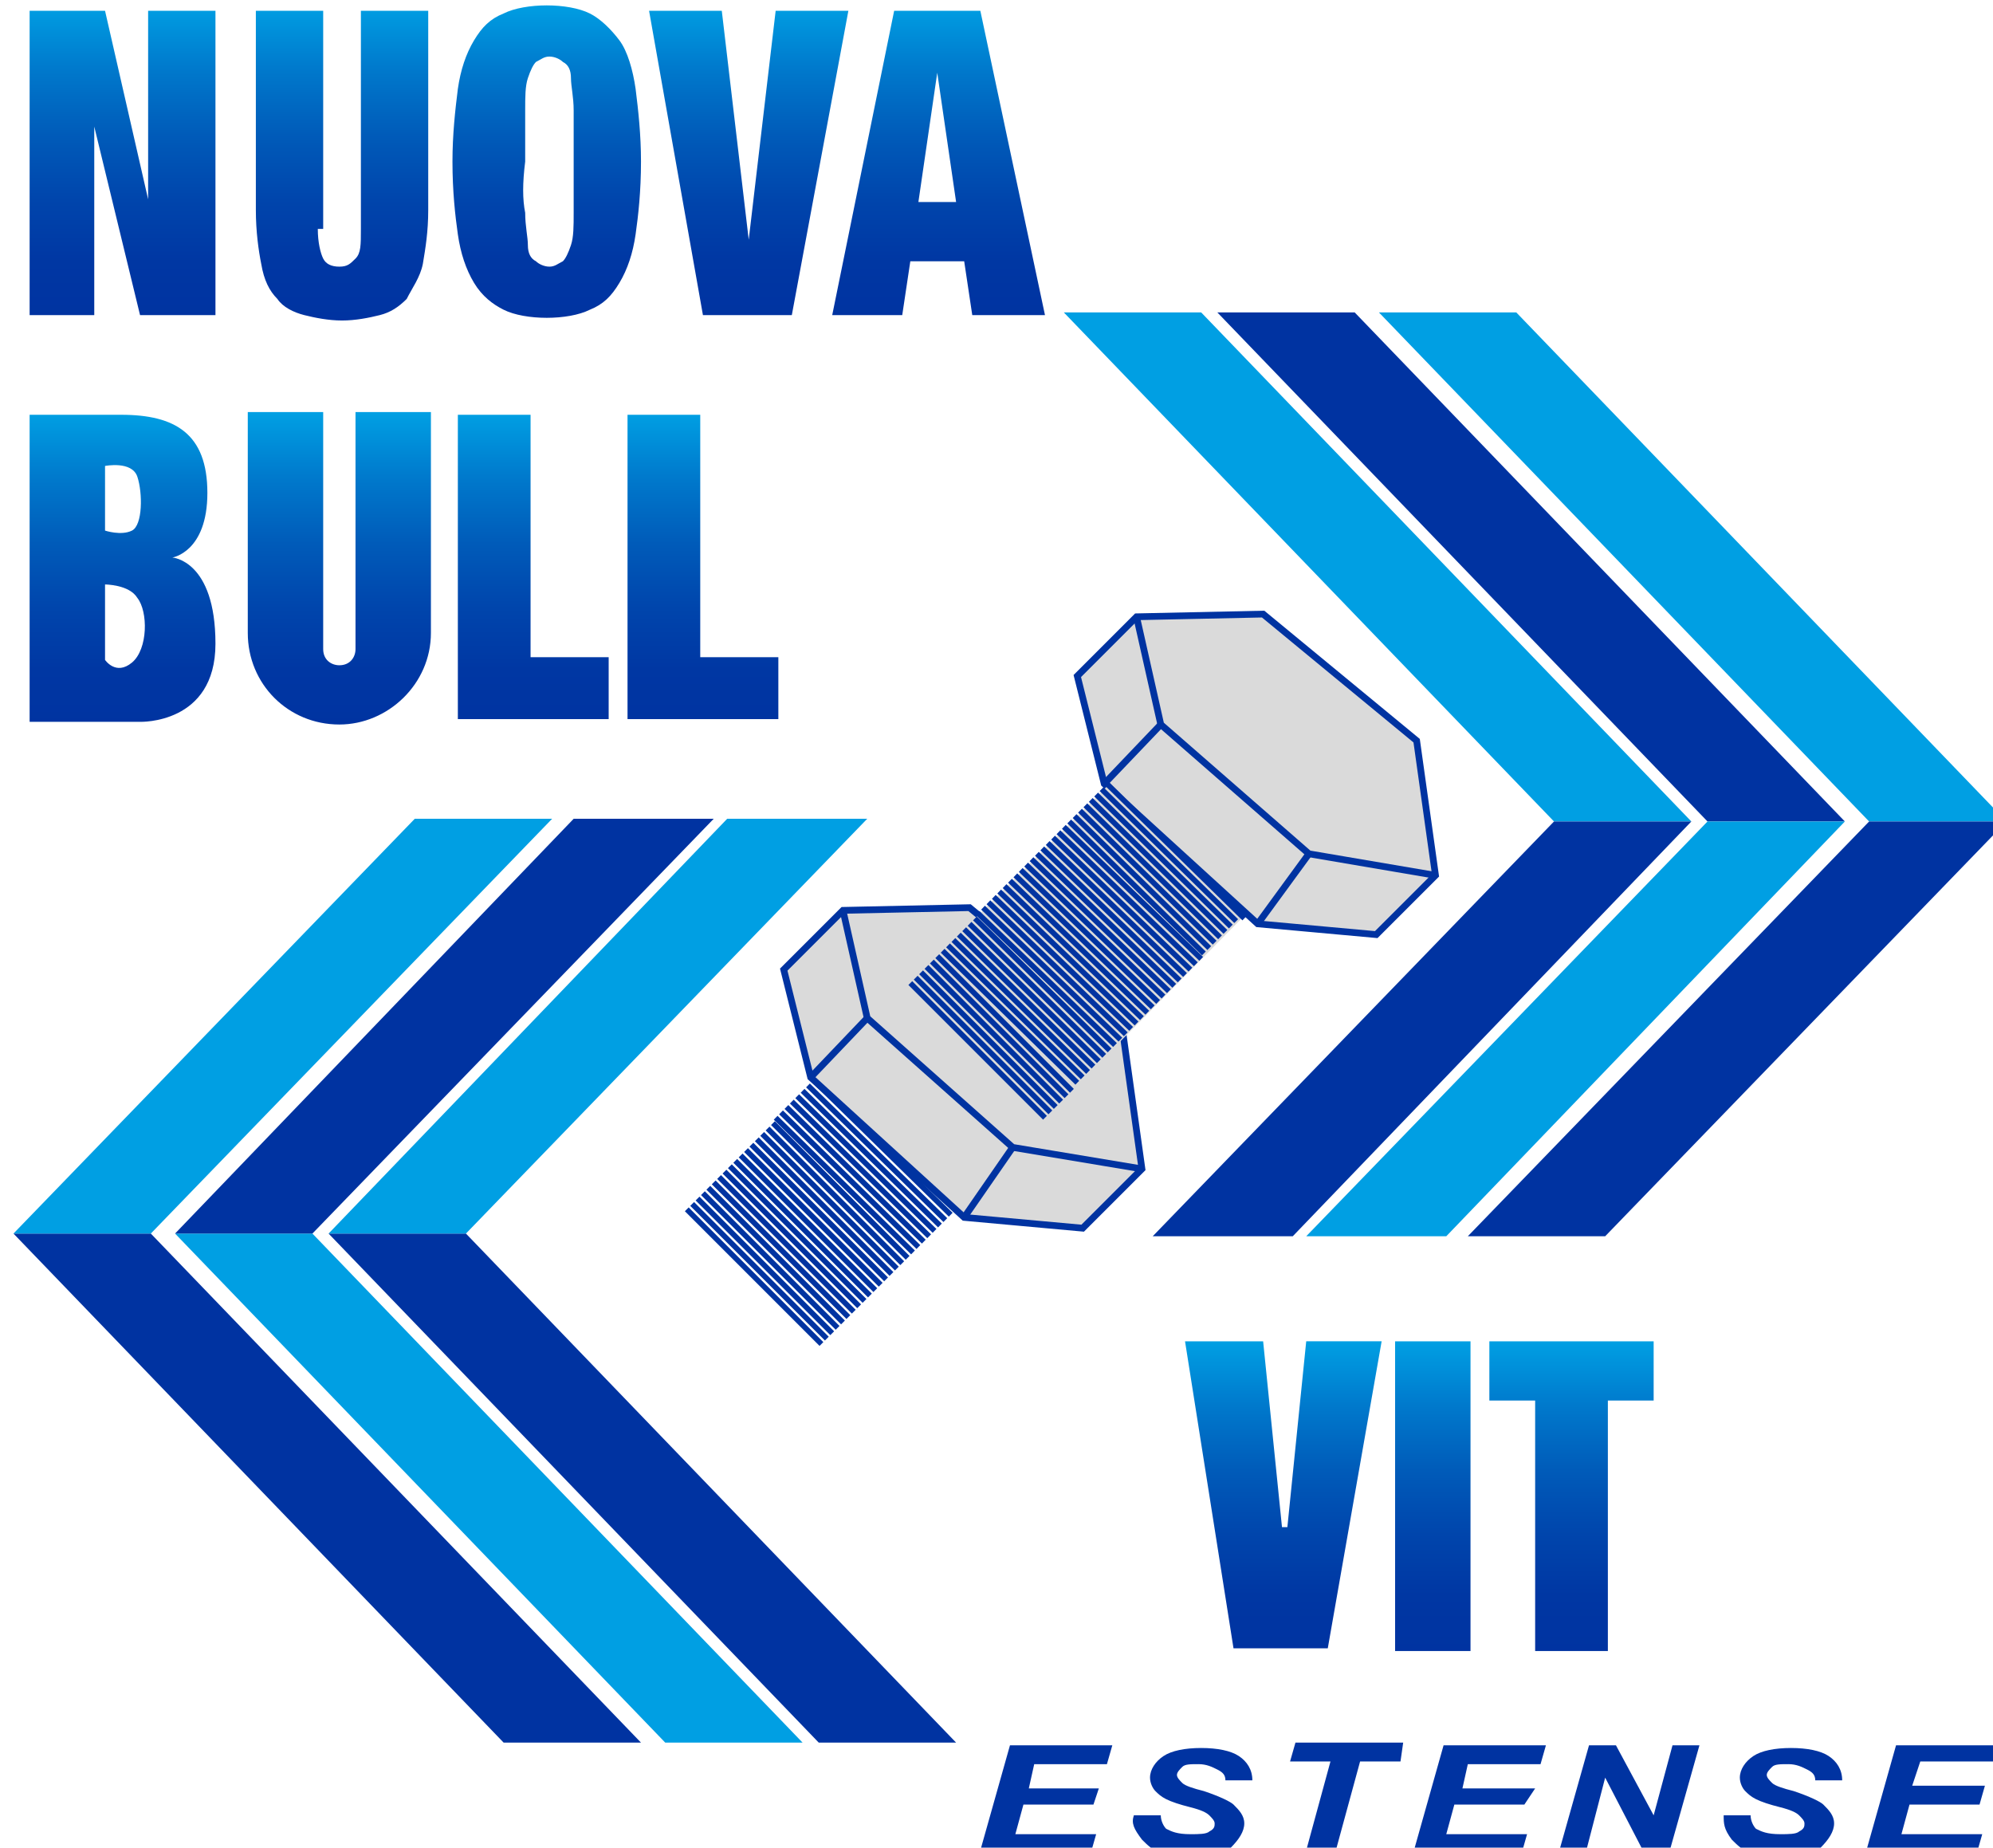
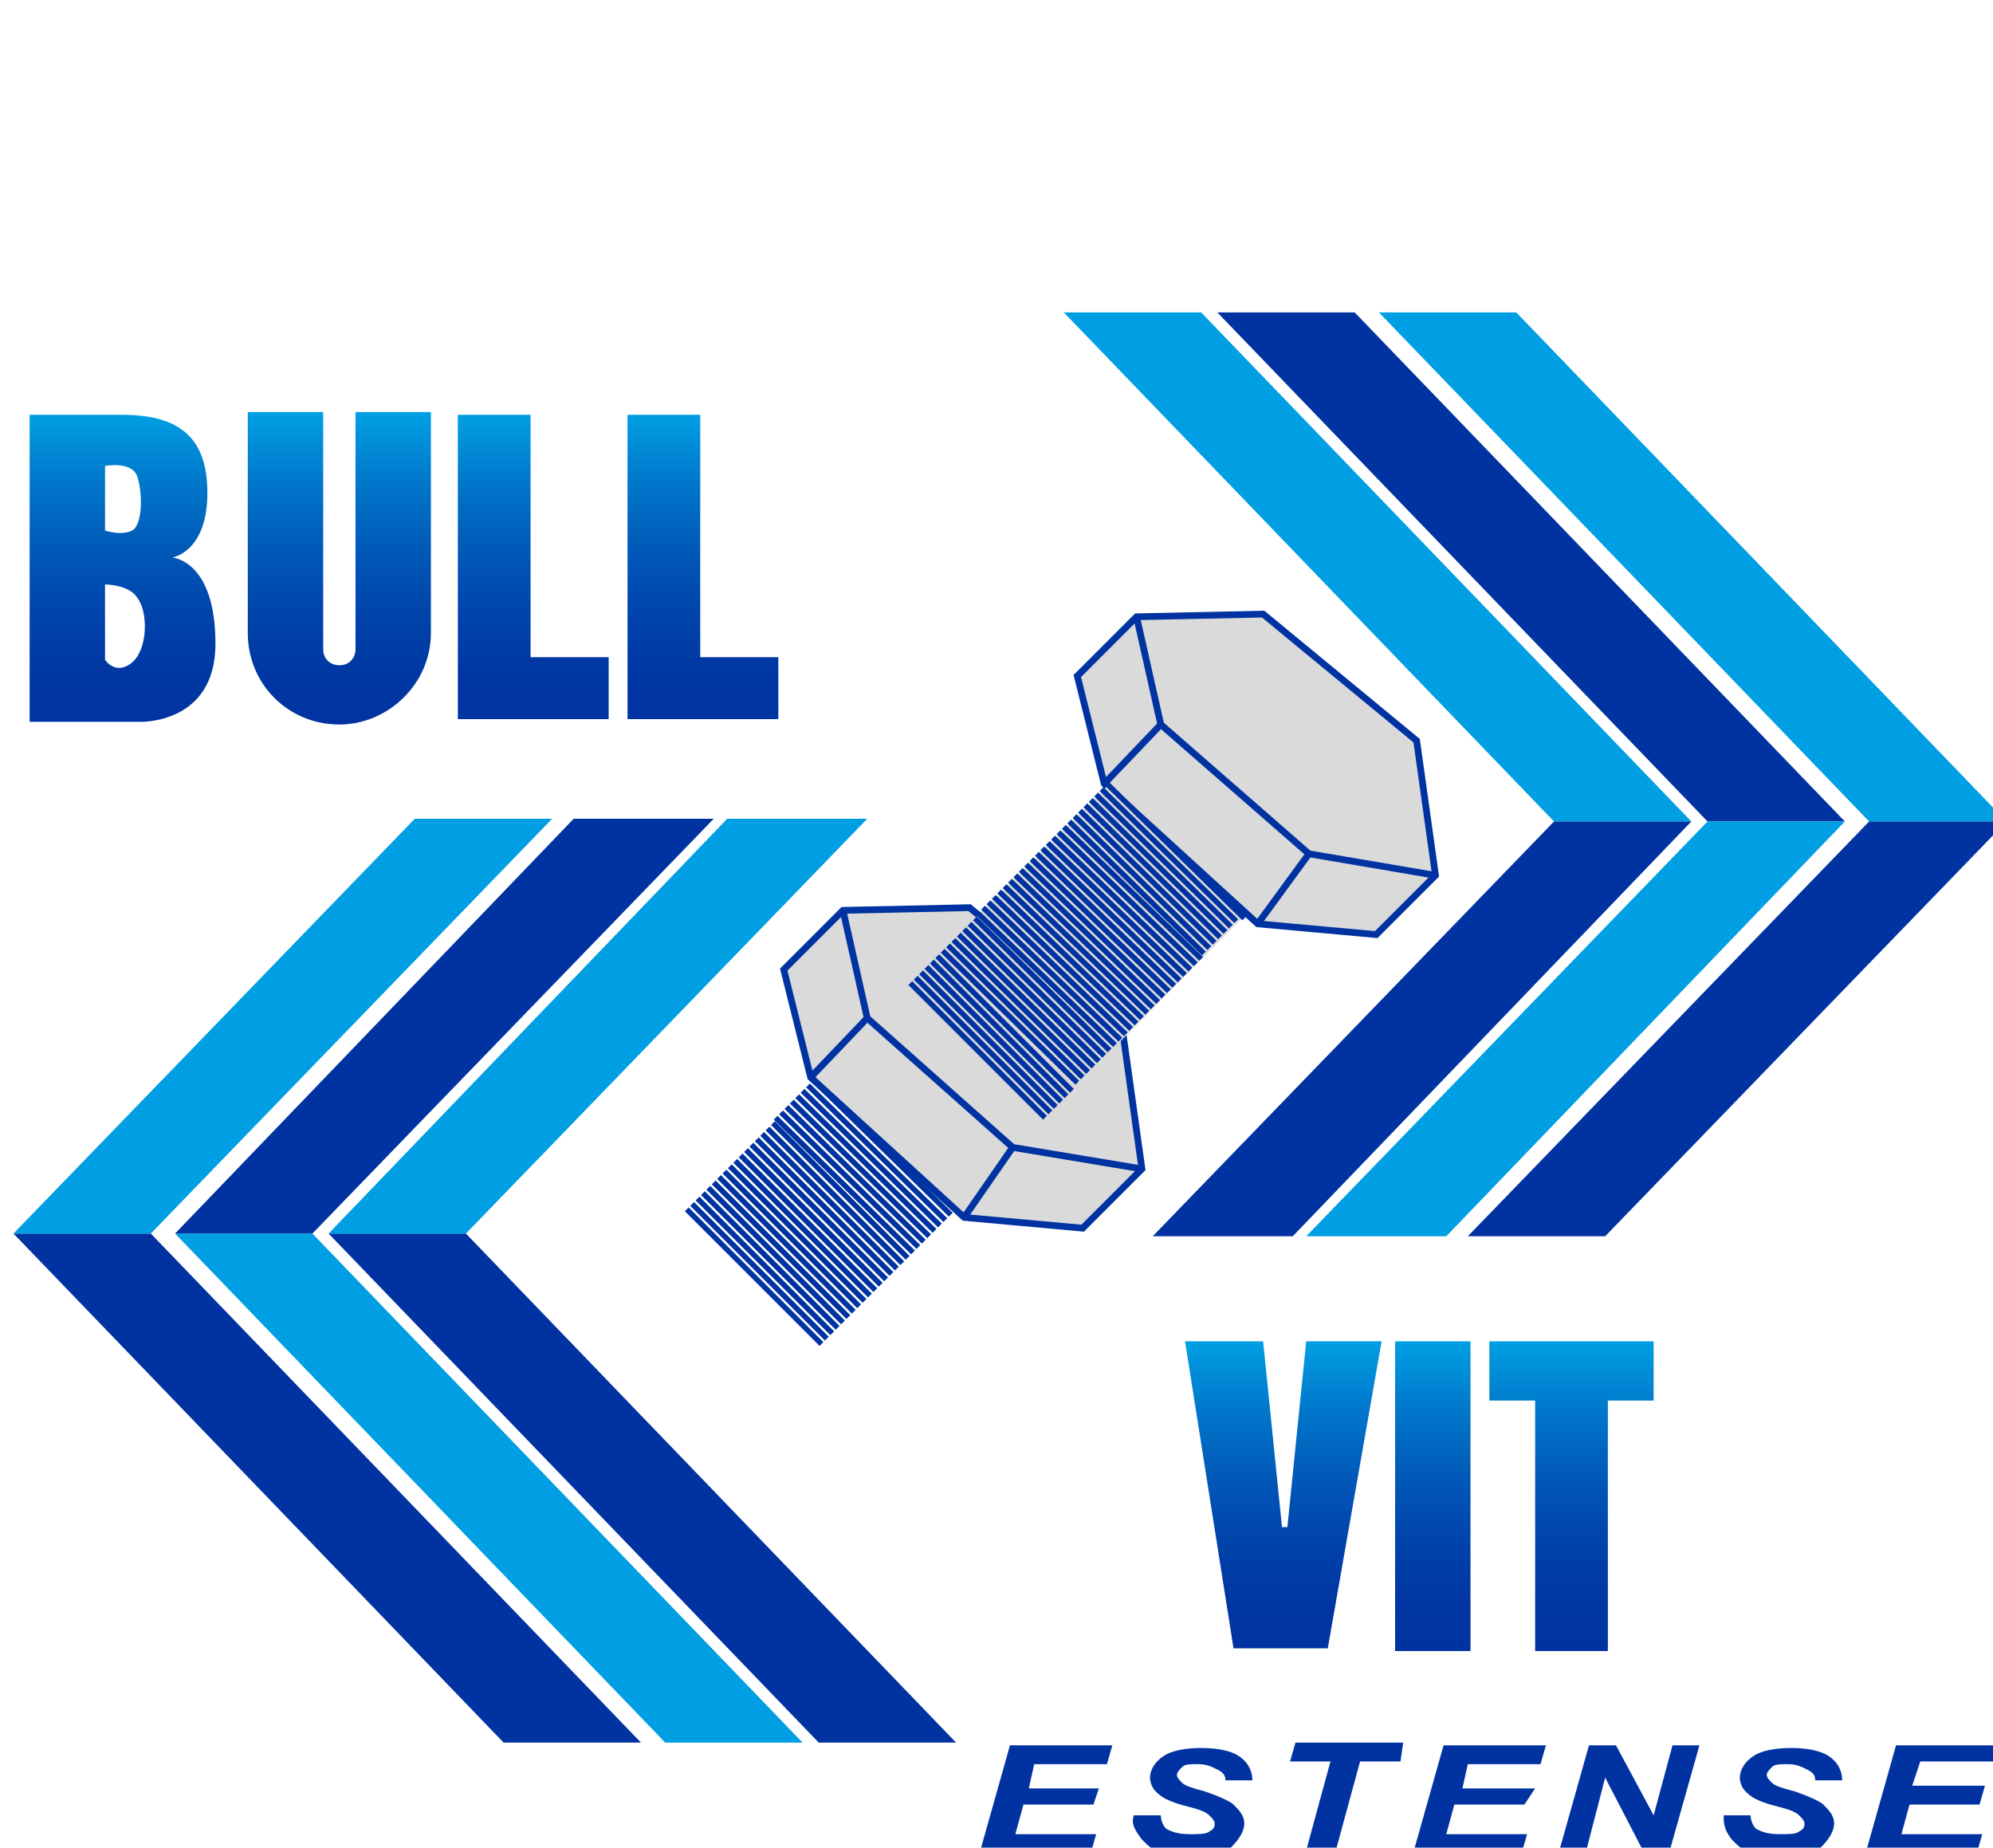
<svg xmlns="http://www.w3.org/2000/svg" version="1.1" id="Livello_1" x="0px" y="0px" width="74px" height="68.6px" viewBox="0 0 74 68.6" style="enable-background:new 0 0 74 68.6;" xml:space="preserve">
  <style type="text/css">
	.st0{fill:#0033A1;}
	.st1{fill:url(#SVGID_1_);}
	.st2{fill:#009FE3;}
	.st3{fill:none;stroke:#000000;stroke-width:0.25;stroke-miterlimit:10;}
	.st4{fill:#DADADA;stroke:#0033A1;stroke-width:0.25;stroke-miterlimit:10;}
	.st5{fill:none;stroke:#0033A1;stroke-width:0.25;stroke-miterlimit:10;}
	.st6{fill:#DADADA;}
	.st7{fill:none;stroke:#0033A1;stroke-width:0.2;stroke-miterlimit:10;}
	.st8{fill:url(#SVGID_00000018949600688327236120000000629007634768496517_);}
	.st9{fill:url(#SVGID_00000079448952197524375000000010965286018707744652_);}
</style>
  <g>
    <path class="st0" d="M36.4,68.7l1.1-3.9h3.8l-0.2,0.7h-2.7l-0.2,0.9h2.6L40.6,67h-2.6l-0.3,1.1h3l-0.2,0.7H36.4z" />
    <path class="st0" d="M42.1,67.4l1,0c0,0.2,0.1,0.4,0.2,0.5c0.2,0.1,0.4,0.2,0.9,0.2c0.3,0,0.6,0,0.7-0.1c0.2-0.1,0.2-0.2,0.2-0.3   c0-0.1-0.1-0.2-0.2-0.3c-0.1-0.1-0.3-0.2-0.7-0.3c-0.4-0.1-0.7-0.2-0.9-0.3c-0.2-0.1-0.3-0.2-0.4-0.3s-0.2-0.3-0.2-0.5   c0-0.3,0.2-0.6,0.5-0.8c0.3-0.2,0.8-0.3,1.4-0.3c0.6,0,1.1,0.1,1.4,0.3c0.3,0.2,0.5,0.5,0.5,0.9l-1,0c0-0.2-0.1-0.3-0.3-0.4   c-0.2-0.1-0.4-0.2-0.7-0.2c-0.3,0-0.5,0-0.6,0.1c-0.1,0.1-0.2,0.2-0.2,0.3c0,0.1,0.1,0.2,0.2,0.3c0.1,0.1,0.4,0.2,0.8,0.3   c0.6,0.2,1,0.4,1.1,0.5c0.2,0.2,0.4,0.4,0.4,0.7c0,0.3-0.2,0.6-0.5,0.9s-0.9,0.4-1.5,0.4c-0.4,0-0.8-0.1-1.1-0.2s-0.5-0.3-0.7-0.5   C42.1,67.9,42,67.7,42.1,67.4z" />
    <path class="st0" d="M49.6,68.7h-1.1l0.9-3.3h-1.5l0.2-0.7h4L52,65.4h-1.5L49.6,68.7z" />
    <path class="st0" d="M52.5,68.7l1.1-3.9h3.8l-0.2,0.7h-2.7l-0.2,0.9h2.7L56.6,67H54l-0.3,1.1h3l-0.2,0.7H52.5z" />
    <path class="st0" d="M62,68.7h-1l-1.4-2.7l-0.7,2.7h-1l1.1-3.9h1l1.4,2.6l0.7-2.6h1L62,68.7z" />
    <path class="st0" d="M64,67.4l1,0c0,0.2,0.1,0.4,0.2,0.5c0.2,0.1,0.4,0.2,0.9,0.2c0.3,0,0.6,0,0.7-0.1c0.2-0.1,0.2-0.2,0.2-0.3   c0-0.1-0.1-0.2-0.2-0.3c-0.1-0.1-0.3-0.2-0.7-0.3c-0.4-0.1-0.7-0.2-0.9-0.3c-0.2-0.1-0.3-0.2-0.4-0.3s-0.2-0.3-0.2-0.5   c0-0.3,0.2-0.6,0.5-0.8c0.3-0.2,0.8-0.3,1.4-0.3c0.6,0,1.1,0.1,1.4,0.3c0.3,0.2,0.5,0.5,0.5,0.9l-1,0c0-0.2-0.1-0.3-0.3-0.4   c-0.2-0.1-0.4-0.2-0.7-0.2c-0.3,0-0.5,0-0.6,0.1c-0.1,0.1-0.2,0.2-0.2,0.3c0,0.1,0.1,0.2,0.2,0.3c0.1,0.1,0.4,0.2,0.8,0.3   c0.6,0.2,1,0.4,1.1,0.5c0.2,0.2,0.4,0.4,0.4,0.7c0,0.3-0.2,0.6-0.5,0.9s-0.9,0.4-1.5,0.4c-0.4,0-0.8-0.1-1.1-0.2s-0.5-0.3-0.7-0.5   C64,67.9,64,67.7,64,67.4z" />
    <path class="st0" d="M69.3,68.7l1.1-3.9h3.8L74,65.4h-2.7L71,66.3h2.7L73.5,67h-2.6l-0.3,1.1h3l-0.2,0.7H69.3z" />
  </g>
  <linearGradient id="SVGID_1_" gradientUnits="userSpaceOnUse" x1="52.731" y1="49.817" x2="52.731" y2="61.285">
    <stop offset="0" style="stop-color:#009FE3" />
    <stop offset="0.207" style="stop-color:#0079CC" />
    <stop offset="0.417" style="stop-color:#005BB9" />
    <stop offset="0.624" style="stop-color:#0045AC" />
    <stop offset="0.821" style="stop-color:#0037A3" />
    <stop offset="1" style="stop-color:#0033A1" />
  </linearGradient>
  <path class="st1" d="M47.6,56.7h0.2l0.7-6.9h2.8l-2,11.4h-3.5L44,49.8l2.9,0L47.6,56.7z M54.6,49.8h-2.8v11.5h2.8V49.8z M61.4,49.8  h-6.1v2.2h6.1V49.8z M59.7,52H57v9.3h2.7V52z" />
  <polygon id="XMLID_202_" class="st2" points="39.5,11.6 44.6,11.6 62.8,30.5 57.7,30.5 " />
  <polygon id="XMLID_201_" class="st0" points="45.2,11.6 50.3,11.6 68.5,30.5 63.4,30.5 " />
  <polygon id="XMLID_200_" class="st2" points="51.2,11.6 56.3,11.6 74.5,30.5 69.4,30.5 " />
  <polygon id="XMLID_199_" class="st0" points="42.8,45.9 48,45.9 62.8,30.5 57.7,30.5 " />
  <polygon id="XMLID_198_" class="st2" points="48.5,45.9 53.7,45.9 68.5,30.5 63.4,30.5 " />
  <polygon id="XMLID_197_" class="st0" points="54.5,45.9 59.6,45.9 74.5,30.5 69.4,30.5 " />
  <g>
    <polygon id="XMLID_212_" class="st0" points="35.5,64.7 30.4,64.7 12.2,45.8 17.3,45.8  " />
    <polygon id="XMLID_211_" class="st2" points="29.8,64.7 24.7,64.7 6.5,45.8 11.6,45.8  " />
    <polygon id="XMLID_210_" class="st0" points="23.8,64.7 18.7,64.7 0.5,45.8 5.6,45.8  " />
    <polygon id="XMLID_209_" class="st2" points="32.2,30.4 27,30.4 12.2,45.8 17.3,45.8  " />
    <polygon id="XMLID_208_" class="st0" points="26.5,30.4 21.3,30.4 6.5,45.8 11.6,45.8  " />
    <polygon id="XMLID_207_" class="st2" points="20.5,30.4 15.4,30.4 0.5,45.8 5.6,45.8  " />
  </g>
  <path id="XMLID_190_" class="st3" d="M43.1,26.8" />
  <path id="XMLID_189_" class="st3" d="M48.5,31.6" />
  <polygon id="XMLID_188_" class="st4" points="53.3,32.5 52.6,27.5 46.9,22.8 42.2,22.9 40,25.1 41,29.1 46.7,34.3 51.1,34.7 " />
  <polyline id="XMLID_187_" class="st5" points="53.3,32.5 48.6,31.7 43.1,26.9 42.2,22.9 " />
  <line id="XMLID_186_" class="st5" x1="41" y1="29.1" x2="43.1" y2="26.9" />
  <line id="XMLID_185_" class="st5" x1="46.7" y1="34.3" x2="48.6" y2="31.7" />
  <g id="XMLID_179_">
    <polygon id="XMLID_183_" class="st4" points="42.4,43.4 41.7,38.4 36,33.7 31.3,33.8 29.1,36 30.1,40 35.8,45.2 40.2,45.6  " />
    <polyline id="XMLID_182_" class="st5" points="42.4,43.4 37.6,42.6 32.2,37.8 31.3,33.8  " />
    <line id="XMLID_181_" class="st5" x1="30.1" y1="40" x2="32.2" y2="37.8" />
    <line id="XMLID_180_" class="st5" x1="35.8" y1="45.2" x2="37.6" y2="42.6" />
  </g>
  <path id="XMLID_178_" class="st3" d="M40,25" />
  <path id="XMLID_177_" class="st3" d="M51.1,34.6" />
  <polygon id="XMLID_176_" class="st6" points="38.9,41.4 33.8,36.5 41.2,29.1 46.2,34 " />
  <path id="XMLID_175_" class="st3" d="M46.7,34.2" />
  <g id="XMLID_89_">
    <path id="XMLID_174_" class="st7" d="M41.9,29.9" />
    <line id="XMLID_173_" class="st7" x1="45.9" y1="34.2" x2="40.9" y2="29.3" />
    <line id="XMLID_172_" class="st7" x1="45.7" y1="34.4" x2="40.7" y2="29.5" />
    <line id="XMLID_171_" class="st7" x1="45.5" y1="34.6" x2="40.5" y2="29.7" />
    <line id="XMLID_170_" class="st7" x1="45.3" y1="34.8" x2="40.3" y2="29.9" />
    <line id="XMLID_169_" class="st7" x1="45.1" y1="35" x2="40.1" y2="30.1" />
    <line id="XMLID_168_" class="st7" x1="44.9" y1="35.2" x2="39.9" y2="30.3" />
    <line id="XMLID_167_" class="st7" x1="44.7" y1="35.4" x2="39.7" y2="30.5" />
    <line id="XMLID_166_" class="st7" x1="44.6" y1="35.6" x2="39.5" y2="30.7" />
    <line id="XMLID_165_" class="st7" x1="44.4" y1="35.8" x2="39.3" y2="30.9" />
    <line id="XMLID_164_" class="st7" x1="44.2" y1="36" x2="39.1" y2="31.1" />
    <line id="XMLID_163_" class="st7" x1="44" y1="36.2" x2="38.9" y2="31.3" />
    <line id="XMLID_162_" class="st7" x1="43.8" y1="36.4" x2="38.7" y2="31.5" />
    <line id="XMLID_161_" class="st7" x1="43.6" y1="36.6" x2="38.5" y2="31.7" />
    <line id="XMLID_160_" class="st7" x1="43.4" y1="36.8" x2="38.3" y2="31.9" />
    <line id="XMLID_159_" class="st7" x1="43.2" y1="37" x2="38.1" y2="32.1" />
    <line id="XMLID_158_" class="st7" x1="43" y1="37.2" x2="37.9" y2="32.3" />
    <line id="XMLID_157_" class="st7" x1="42.8" y1="37.4" x2="37.7" y2="32.5" />
    <line id="XMLID_156_" class="st7" x1="42.6" y1="37.6" x2="37.5" y2="32.7" />
    <line id="XMLID_155_" class="st7" x1="42.4" y1="37.8" x2="37.3" y2="32.9" />
    <line id="XMLID_154_" class="st7" x1="42.2" y1="38" x2="37.1" y2="33.1" />
    <line id="XMLID_153_" class="st7" x1="42" y1="38.2" x2="36.9" y2="33.3" />
    <line id="XMLID_152_" class="st7" x1="41.8" y1="38.4" x2="36.7" y2="33.5" />
    <line id="XMLID_151_" class="st7" x1="41.6" y1="38.6" x2="36.5" y2="33.7" />
    <line id="XMLID_150_" class="st7" x1="41.4" y1="38.8" x2="36.3" y2="33.9" />
    <line id="XMLID_149_" class="st7" x1="41.2" y1="39" x2="36.2" y2="34.1" />
    <line id="XMLID_148_" class="st7" x1="41" y1="39.2" x2="36" y2="34.3" />
    <line id="XMLID_147_" class="st7" x1="40.8" y1="39.4" x2="35.8" y2="34.5" />
    <line id="XMLID_146_" class="st7" x1="40.6" y1="39.6" x2="35.6" y2="34.7" />
    <line id="XMLID_145_" class="st7" x1="40.4" y1="39.8" x2="35.4" y2="34.9" />
    <line id="XMLID_144_" class="st7" x1="40.2" y1="40" x2="35.2" y2="35.1" />
    <line id="XMLID_143_" class="st7" x1="40" y1="40.2" x2="35" y2="35.3" />
    <line id="XMLID_142_" class="st7" x1="39.8" y1="40.5" x2="34.8" y2="35.5" />
    <line id="XMLID_141_" class="st7" x1="39.6" y1="40.7" x2="34.6" y2="35.7" />
    <line id="XMLID_140_" class="st7" x1="39.4" y1="40.9" x2="34.4" y2="35.9" />
    <line id="XMLID_139_" class="st7" x1="39.2" y1="41.1" x2="34.2" y2="36.1" />
    <line id="XMLID_138_" class="st7" x1="39" y1="41.3" x2="34" y2="36.3" />
    <line id="XMLID_137_" class="st7" x1="38.8" y1="41.5" x2="33.8" y2="36.5" />
    <line id="XMLID_136_" class="st7" x1="35.3" y1="45.1" x2="30.2" y2="40.1" />
    <line id="XMLID_135_" class="st7" x1="35.1" y1="45.3" x2="30" y2="40.3" />
    <line id="XMLID_134_" class="st7" x1="34.9" y1="45.5" x2="29.8" y2="40.5" />
    <line id="XMLID_133_" class="st7" x1="34.7" y1="45.7" x2="29.6" y2="40.7" />
    <line id="XMLID_132_" class="st7" x1="34.5" y1="45.9" x2="29.4" y2="40.9" />
    <line id="XMLID_131_" class="st7" x1="34.3" y1="46.1" x2="29.2" y2="41.1" />
    <line id="XMLID_130_" class="st7" x1="34.1" y1="46.3" x2="29" y2="41.3" />
    <line id="XMLID_114_" class="st7" x1="33.9" y1="46.5" x2="28.8" y2="41.5" />
    <line id="XMLID_113_" class="st7" x1="33.7" y1="46.7" x2="28.7" y2="41.7" />
    <line id="XMLID_112_" class="st7" x1="33.5" y1="46.9" x2="28.5" y2="41.9" />
    <line id="XMLID_111_" class="st7" x1="33.3" y1="47.1" x2="28.3" y2="42.1" />
    <line id="XMLID_110_" class="st7" x1="33.1" y1="47.3" x2="28.1" y2="42.3" />
    <line id="XMLID_109_" class="st7" x1="32.9" y1="47.5" x2="27.9" y2="42.5" />
    <line id="XMLID_108_" class="st7" x1="32.7" y1="47.7" x2="27.7" y2="42.7" />
    <line id="XMLID_107_" class="st7" x1="32.5" y1="47.9" x2="27.5" y2="42.9" />
    <line id="XMLID_106_" class="st7" x1="32.3" y1="48.1" x2="27.3" y2="43.1" />
    <line id="XMLID_105_" class="st7" x1="32.1" y1="48.3" x2="27.1" y2="43.3" />
    <line id="XMLID_104_" class="st7" x1="31.9" y1="48.5" x2="26.9" y2="43.5" />
    <line id="XMLID_103_" class="st7" x1="31.7" y1="48.7" x2="26.7" y2="43.7" />
    <line id="XMLID_102_" class="st7" x1="31.5" y1="48.9" x2="26.5" y2="43.9" />
    <line id="XMLID_101_" class="st7" x1="31.3" y1="49.1" x2="26.3" y2="44.1" />
    <line id="XMLID_100_" class="st7" x1="31.1" y1="49.3" x2="26.1" y2="44.3" />
    <line id="XMLID_99_" class="st7" x1="30.9" y1="49.5" x2="25.9" y2="44.5" />
    <line id="XMLID_92_" class="st7" x1="30.7" y1="49.7" x2="25.7" y2="44.7" />
    <line id="XMLID_91_" class="st7" x1="30.5" y1="49.9" x2="25.5" y2="44.9" />
    <line id="XMLID_90_" class="st7" x1="46.2" y1="34.1" x2="41.1" y2="29.1" />
  </g>
  <linearGradient id="SVGID_00000160158365721976891960000011408765030895243441_" gradientUnits="userSpaceOnUse" x1="15.043" y1="15.348" x2="15.043" y2="26.942">
    <stop offset="0" style="stop-color:#009FE3" />
    <stop offset="0.207" style="stop-color:#0079CC" />
    <stop offset="0.417" style="stop-color:#005BB9" />
    <stop offset="0.624" style="stop-color:#0045AC" />
    <stop offset="0.821" style="stop-color:#0037A3" />
    <stop offset="1" style="stop-color:#0033A1" />
  </linearGradient>
  <path style="fill:url(#SVGID_00000160158365721976891960000011408765030895243441_);" d="M6.4,20.7c0,0,1.3-0.2,1.3-2.4  s-1.2-2.9-3.2-2.9s-3.4,0-3.4,0v11.4h4.1c0,0,2.8,0.1,2.8-2.9C8,20.8,6.4,20.7,6.4,20.7z M3.9,17.3c0,0,1-0.2,1.2,0.4  c0.2,0.6,0.2,1.8-0.2,2s-1,0-1,0V17.3z M4.9,24.6c-0.6,0.5-1-0.1-1-0.1v-2.8c0,0,0.9,0,1.2,0.5C5.5,22.7,5.5,24.1,4.9,24.6z   M16,15.3v8.2l0,0c0,1.9-1.6,3.4-3.4,3.4c-1.9,0-3.4-1.5-3.4-3.4l0,0v-8.2h2.8v8.8h0c0,0.4,0.3,0.6,0.6,0.6c0.4,0,0.6-0.3,0.6-0.6h0  v-8.8H16z M22.6,24.4v2.3h-2.9H17v-2.3v-9h2.7v9H22.6z M28.9,24.4v2.3h-2.9h-2.7v-2.3v-9h2.7v9H28.9z" />
  <linearGradient id="SVGID_00000031196679542659761460000009845441149850191784_" gradientUnits="userSpaceOnUse" x1="19.937" y1="0.146" x2="19.937" y2="11.822">
    <stop offset="0" style="stop-color:#009FE3" />
    <stop offset="0.207" style="stop-color:#0079CC" />
    <stop offset="0.417" style="stop-color:#005BB9" />
    <stop offset="0.624" style="stop-color:#0045AC" />
    <stop offset="0.821" style="stop-color:#0037A3" />
    <stop offset="1" style="stop-color:#0033A1" />
  </linearGradient>
-   <path style="fill:url(#SVGID_00000031196679542659761460000009845441149850191784_);" d="M3.9,0.4l1.6,7h0v-7H8v11.3H5.2l-1.7-7h0v7  H1.1V0.4H3.9z M11.8,8.5c0,0.5,0.1,0.9,0.2,1.1c0.1,0.2,0.3,0.3,0.6,0.3s0.4-0.1,0.6-0.3s0.2-0.5,0.2-1.1V0.4h2.5v7.4  c0,0.8-0.1,1.4-0.2,2c-0.1,0.5-0.4,0.9-0.6,1.3c-0.3,0.3-0.6,0.5-1,0.6c-0.4,0.1-0.9,0.2-1.4,0.2c-0.5,0-1-0.1-1.4-0.2  c-0.4-0.1-0.8-0.3-1-0.6c-0.3-0.3-0.5-0.7-0.6-1.3c-0.1-0.5-0.2-1.2-0.2-2V0.4h2.5V8.5z M17,3.3c0.1-0.7,0.3-1.3,0.6-1.8  c0.3-0.5,0.6-0.8,1.1-1c0.4-0.2,1-0.3,1.6-0.3s1.2,0.1,1.6,0.3c0.4,0.2,0.8,0.6,1.1,1s0.5,1.1,0.6,1.8C23.7,4.1,23.8,5,23.8,6  c0,1.1-0.1,2-0.2,2.7c-0.1,0.7-0.3,1.3-0.6,1.8c-0.3,0.5-0.6,0.8-1.1,1c-0.4,0.2-1,0.3-1.6,0.3s-1.2-0.1-1.6-0.3s-0.8-0.5-1.1-1  c-0.3-0.5-0.5-1.1-0.6-1.8C16.9,8,16.8,7.1,16.8,6C16.8,5,16.9,4.1,17,3.3z M19.5,7.9c0,0.5,0.1,0.9,0.1,1.2s0.1,0.5,0.3,0.6  c0.1,0.1,0.3,0.2,0.5,0.2c0.2,0,0.3-0.1,0.5-0.2c0.1-0.1,0.2-0.3,0.3-0.6s0.1-0.7,0.1-1.2c0-0.5,0-1.1,0-1.9c0-0.8,0-1.4,0-1.9  c0-0.5-0.1-0.9-0.1-1.2s-0.1-0.5-0.3-0.6c-0.1-0.1-0.3-0.2-0.5-0.2c-0.2,0-0.3,0.1-0.5,0.2c-0.1,0.1-0.2,0.3-0.3,0.6  s-0.1,0.7-0.1,1.2c0,0.5,0,1.1,0,1.9C19.4,6.8,19.4,7.4,19.5,7.9z M26.8,0.4l1,8.5h0l1-8.5h2.7l-2.1,11.3h-3.3L24.1,0.4H26.8z   M36.4,0.4l2.4,11.3h-2.7l-0.3-2h-2l-0.3,2h-2.6l2.3-11.3H36.4z M34.8,2.7l-0.7,4.8h1.4L34.8,2.7L34.8,2.7z" />
</svg>